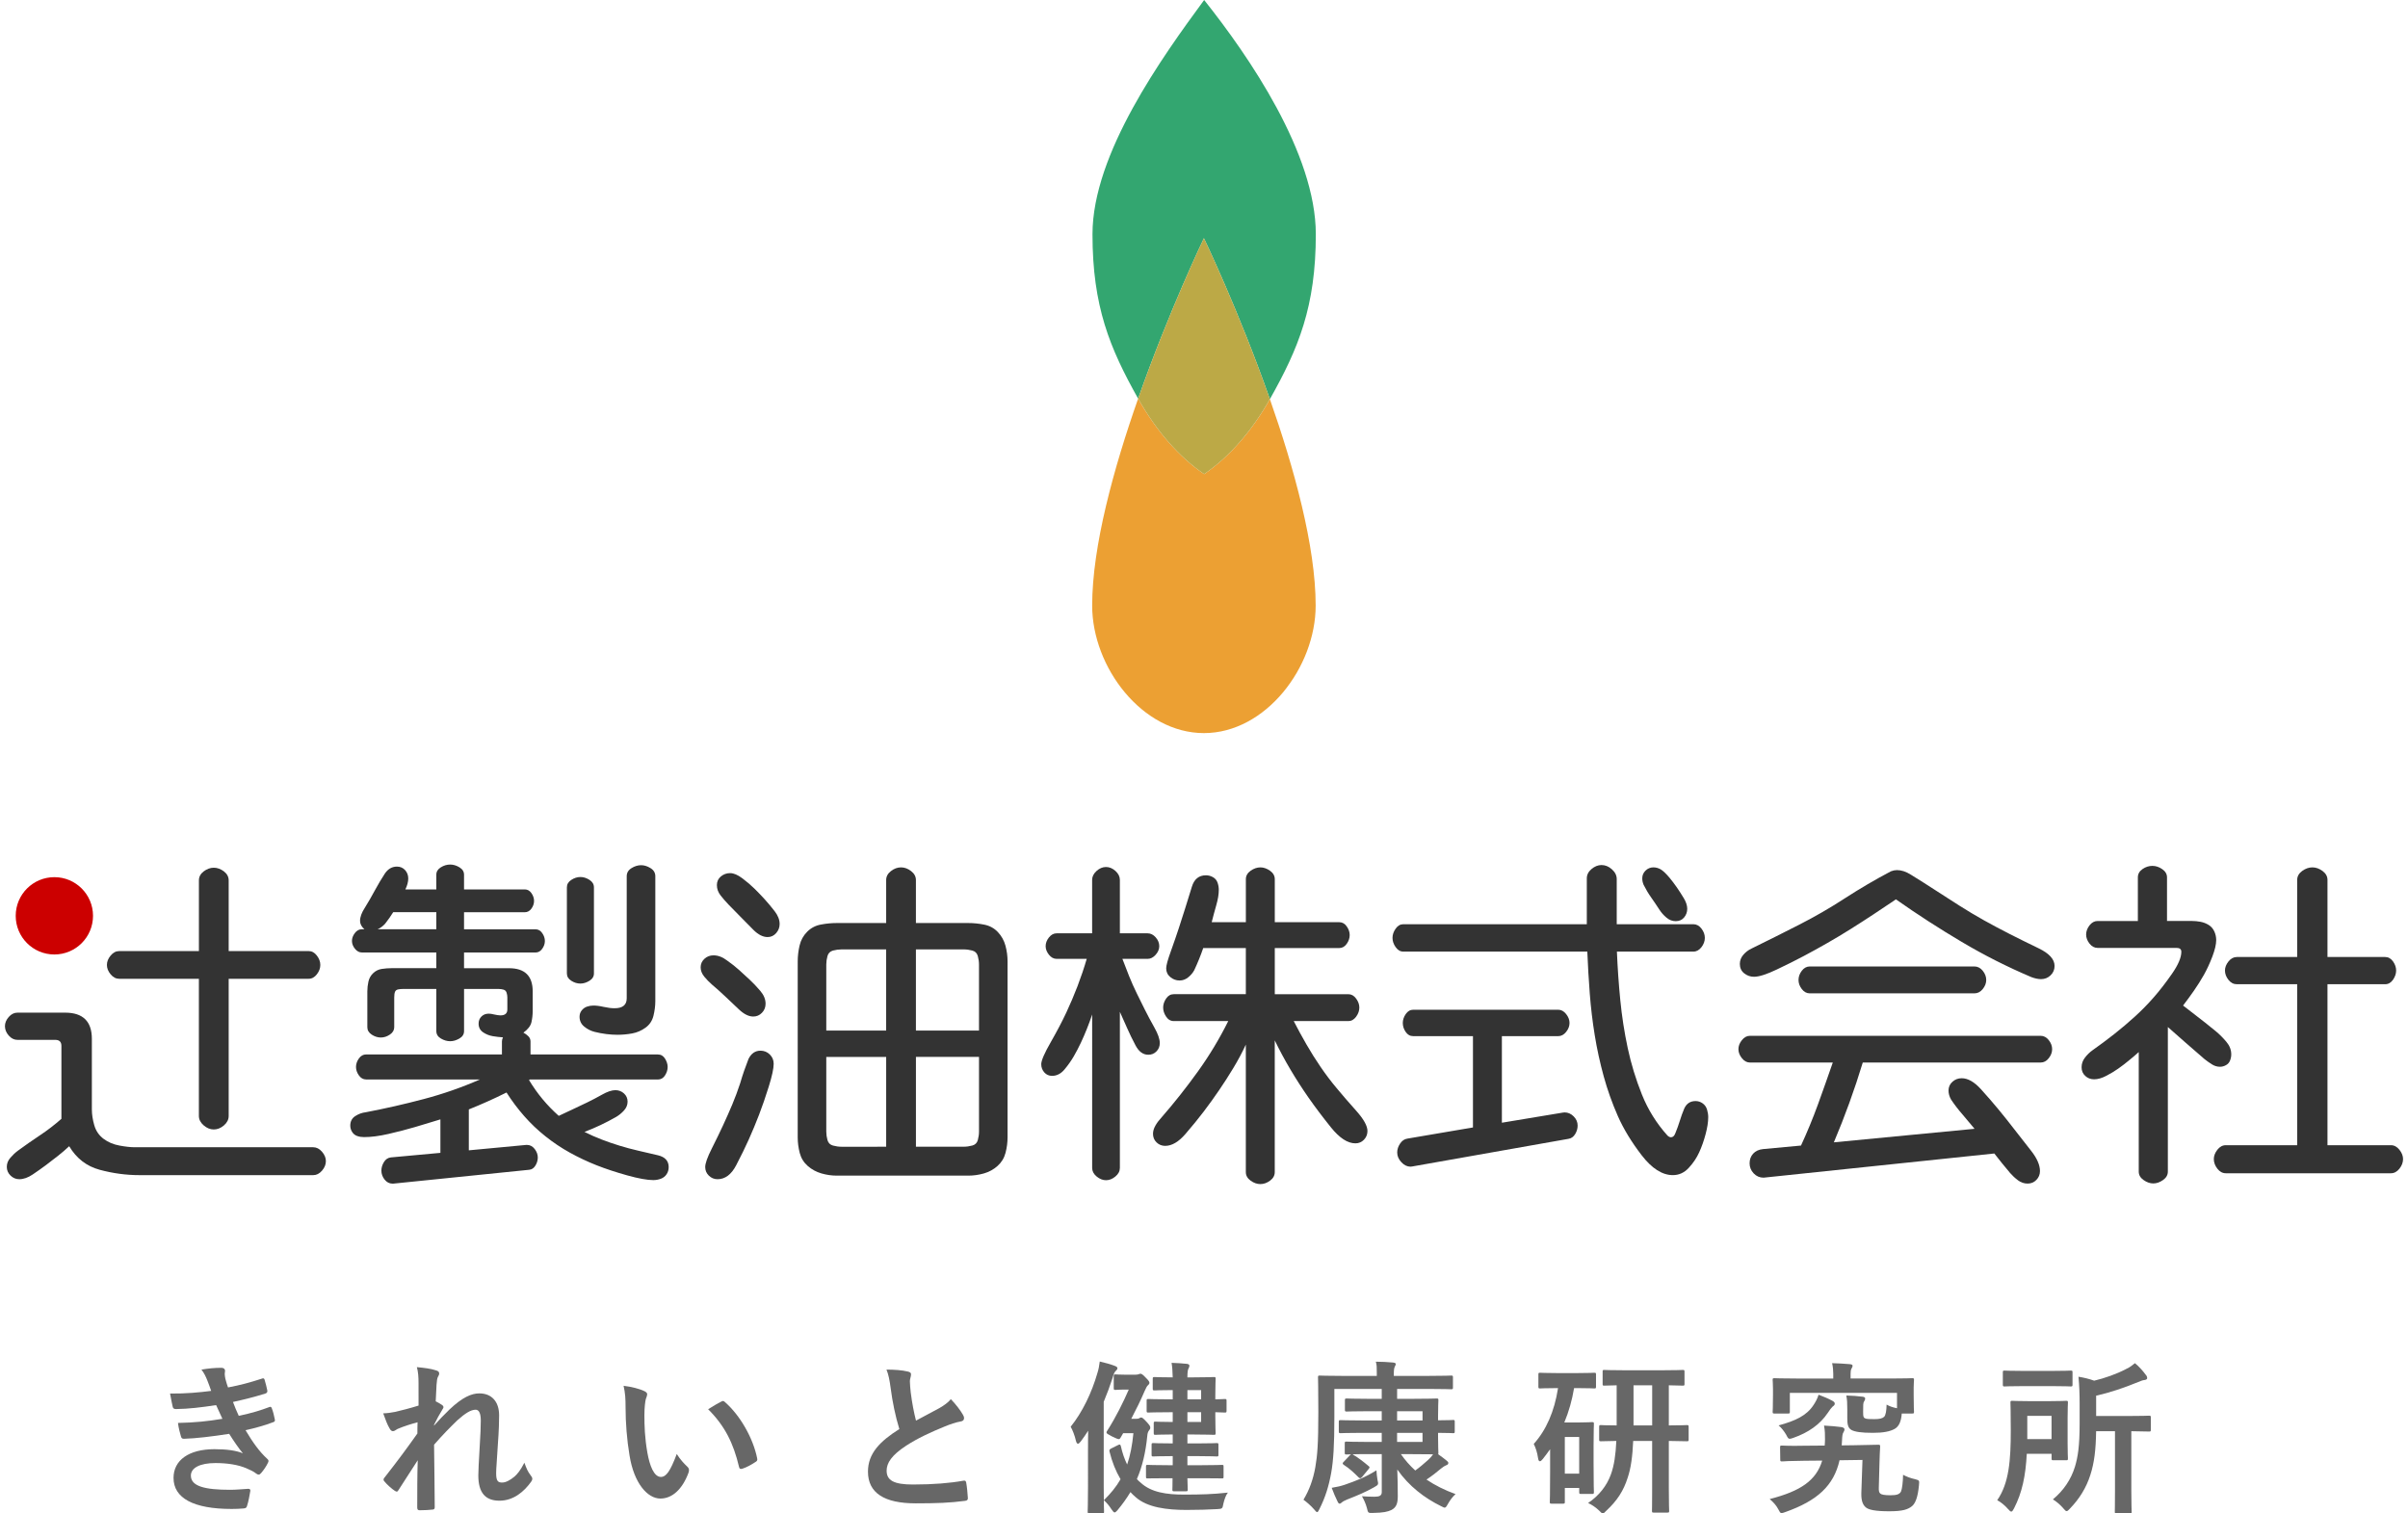
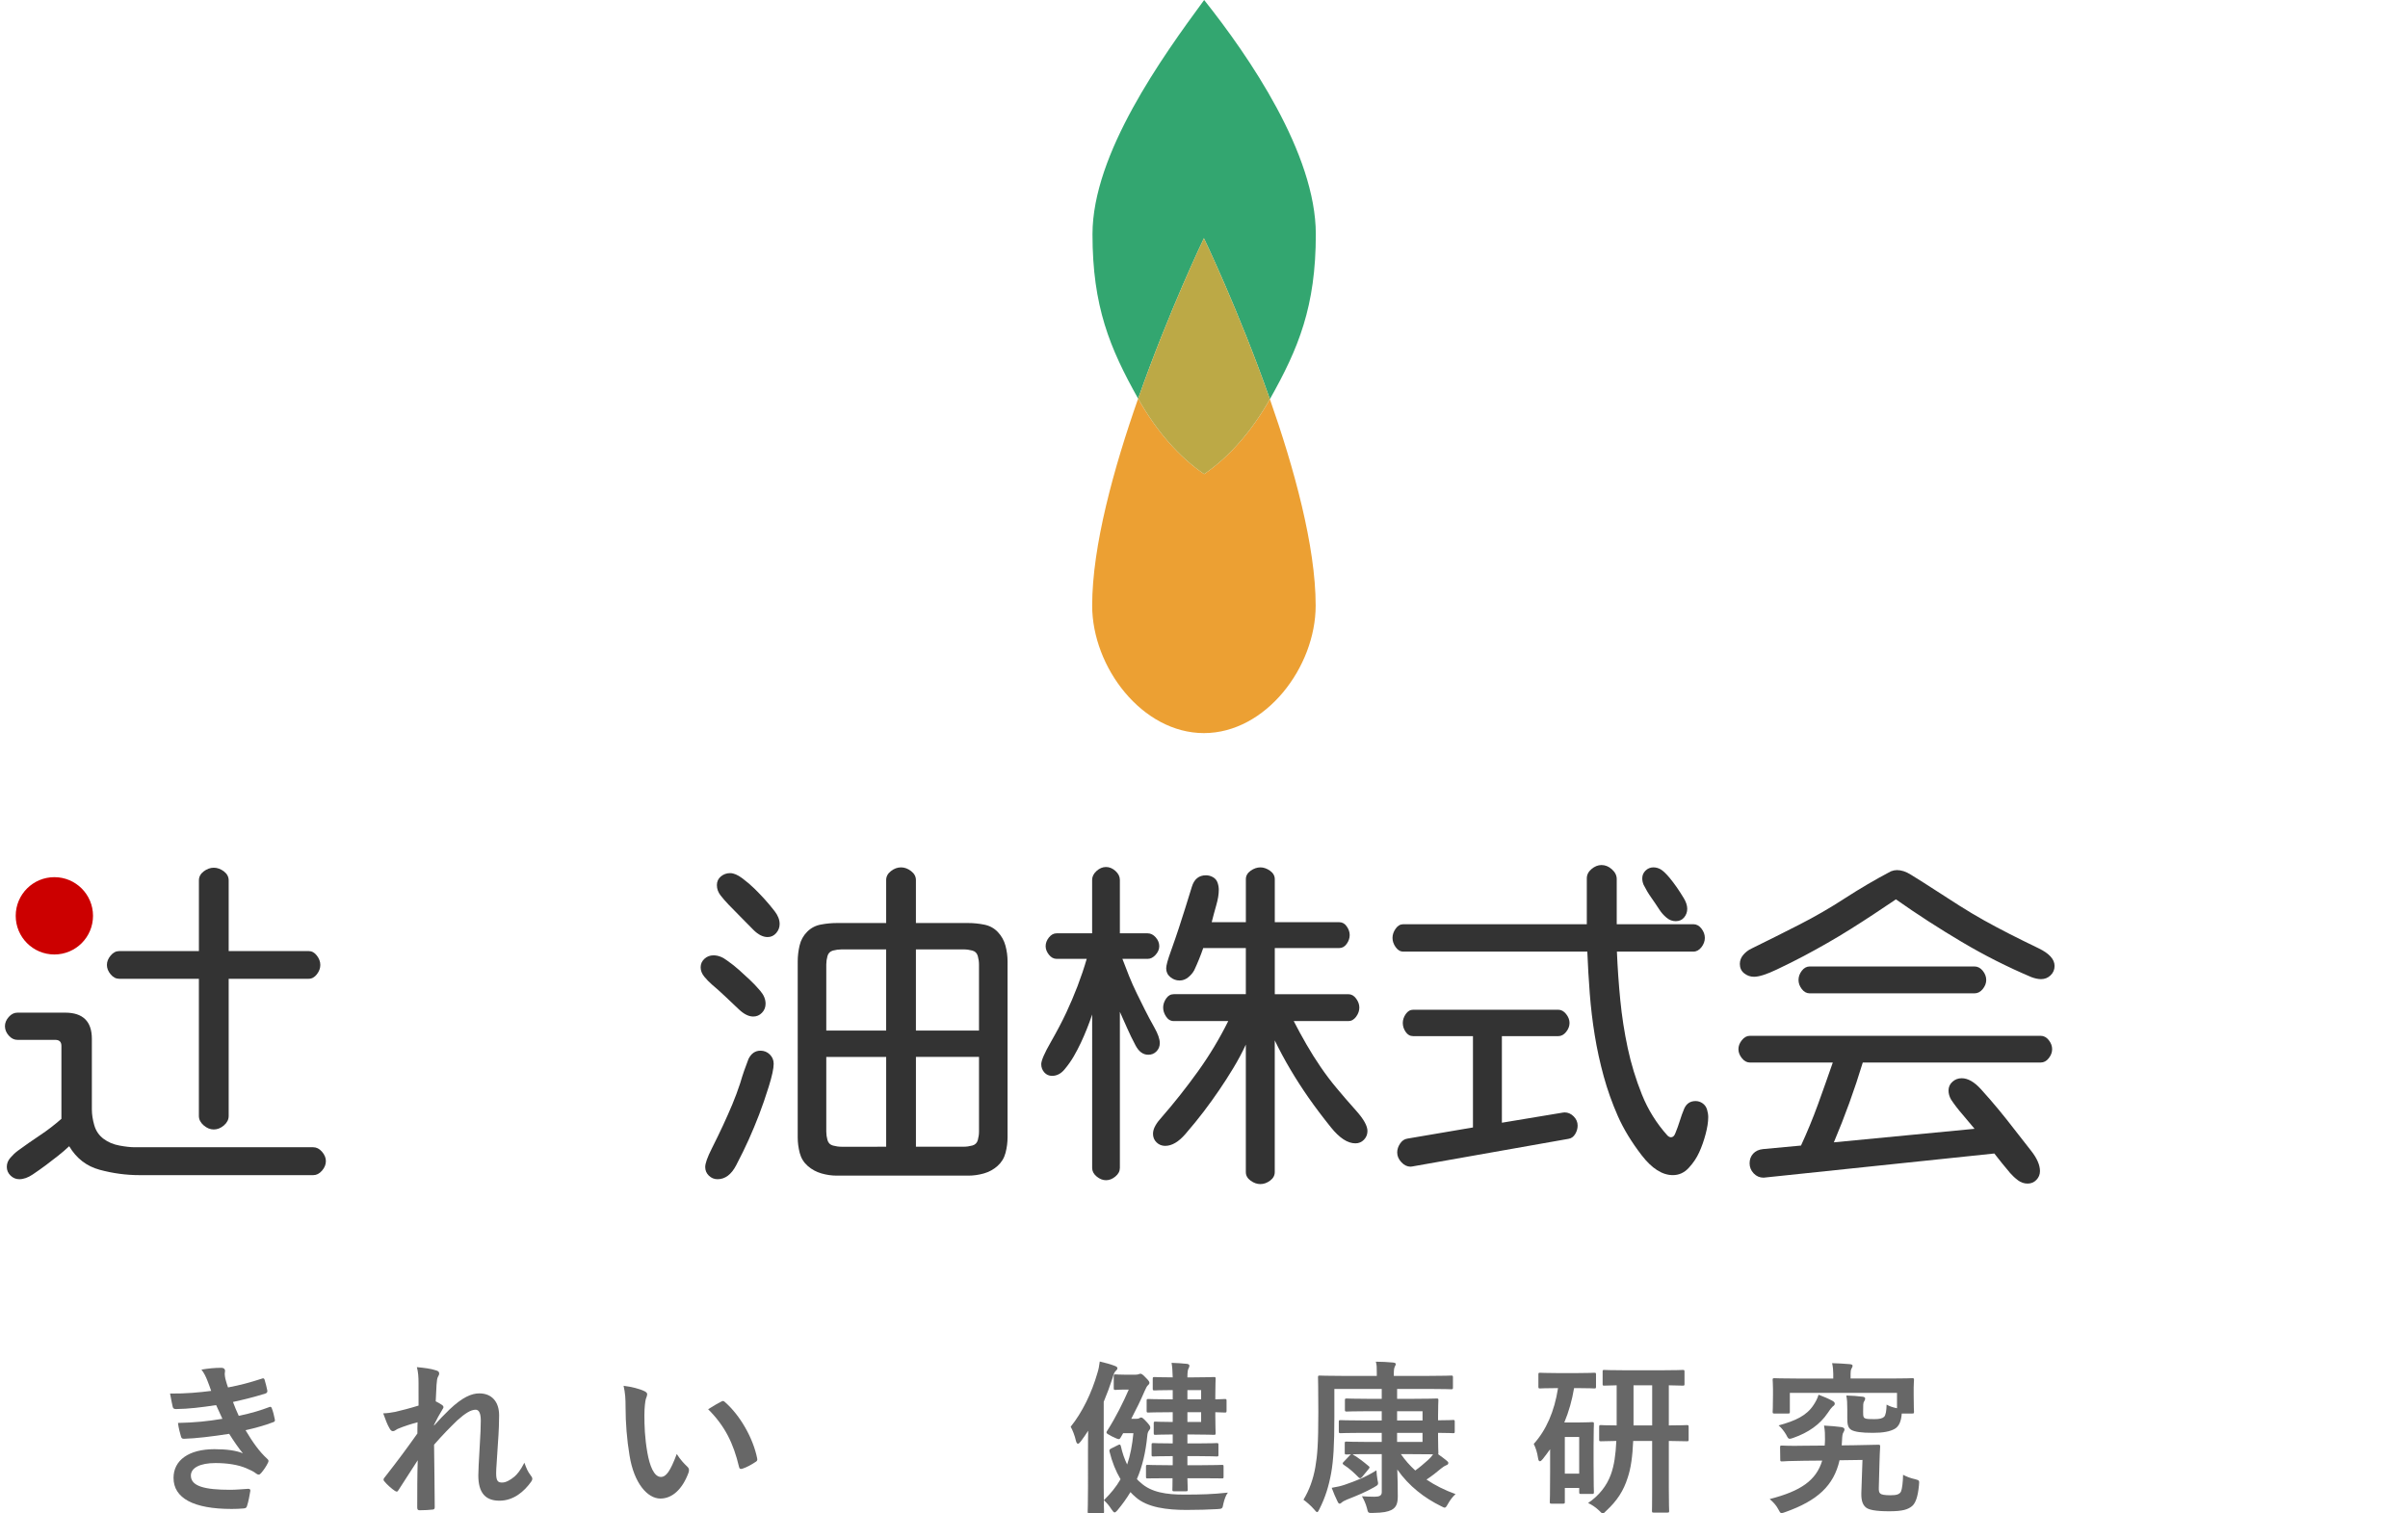
<svg xmlns="http://www.w3.org/2000/svg" version="1.1" id="レイヤー_1" x="0px" y="0px" width="175px" height="110px" viewBox="0 0 175 110" style="enable-background:new 0 0 175 110;" xml:space="preserve">
  <style type="text/css">
	.st0{fill:#33A670;}
	.st1{fill:#ECA033;}
	.st2{fill:#BCA946;}
	.st3{fill:#CC0000;}
	.st4{fill:#333333;}
	.st5{fill:#676767;}
</style>
  <g>
    <g>
      <path class="st0" d="M92.288,29.011c2.079-3.684,3.338-6.731,3.338-11.987c0-5.863-4.861-12.933-8.115-17.024    c-3.016,4.107-8.115,11.16-8.115,17.024c0,5.239,1.251,8.27,3.317,11.949c2.24-6.374,4.781-11.66,4.781-11.66    S90.046,22.619,92.288,29.011z" />
      <path class="st1" d="M87.511,34.46c-1.854-1.271-3.49-3.157-4.798-5.488c-1.763,5.022-3.34,10.718-3.34,15.042    c0,4.486,3.636,9.27,8.121,9.27c4.485,0,8.121-4.784,8.121-9.27c0-4.313-1.569-9.992-3.327-15.003    C90.983,31.324,89.355,33.196,87.511,34.46z" />
      <path class="st2" d="M87.511,34.46c1.844-1.264,3.472-3.137,4.777-5.449c-2.243-6.392-4.794-11.699-4.794-11.699    s-2.541,5.286-4.781,11.66C84.022,31.303,85.657,33.19,87.511,34.46z" />
    </g>
    <g>
      <path class="st3" d="M3.951,69.375c1.552,0,2.809-1.258,2.809-2.811c0-1.551-1.257-2.809-2.809-2.809s-2.809,1.258-2.809,2.809    C1.142,68.116,2.399,69.375,3.951,69.375z" />
      <g>
-         <path class="st4" d="M27.998,67.126c0.213-0.27,0.406-0.546,0.578-0.825h3.134v1.24h-4.264     C27.658,67.445,27.842,67.306,27.998,67.126z M25.787,67.82c-0.14,0.184-0.209,0.374-0.209,0.571     c0,0.198,0.071,0.387,0.215,0.565c0.143,0.182,0.309,0.272,0.498,0.272h5.419v1.142h-3.244c-0.238,0-0.478,0.018-0.719,0.055     c-0.242,0.037-0.451,0.139-0.627,0.309c-0.176,0.166-0.291,0.37-0.344,0.608c-0.053,0.237-0.08,0.475-0.08,0.712v2.605     c0,0.221,0.106,0.403,0.319,0.542c0.213,0.139,0.434,0.209,0.663,0.209c0.23,0,0.449-0.072,0.659-0.215     c0.209-0.143,0.313-0.321,0.313-0.536v-2.163c0-0.186,0.02-0.327,0.061-0.417c0.041-0.09,0.117-0.145,0.227-0.166     c0.11-0.02,0.215-0.031,0.313-0.031h0.025h2.434v3.059c0,0.231,0.11,0.411,0.332,0.542c0.221,0.131,0.446,0.196,0.675,0.196     c0.221,0,0.444-0.065,0.669-0.196c0.226-0.131,0.339-0.311,0.339-0.542v-3.059h2.532c0.115,0,0.227,0.016,0.338,0.049     c0.111,0.033,0.184,0.106,0.221,0.221c0.037,0.115,0.055,0.231,0.055,0.344v0.874c0,0.286-0.168,0.432-0.503,0.432     c-0.115,0-0.283-0.027-0.504-0.076c-0.115-0.033-0.233-0.049-0.356-0.049c-0.206,0-0.378,0.068-0.516,0.203     c-0.14,0.135-0.21,0.309-0.21,0.522c0,0.27,0.108,0.479,0.325,0.628c0.218,0.147,0.451,0.239,0.702,0.282     c0.249,0.041,0.497,0.07,0.743,0.086c-0.049,0.106-0.074,0.205-0.074,0.295v0.947H26.61c-0.213,0-0.39,0.098-0.529,0.295     c-0.139,0.194-0.209,0.401-0.209,0.614c0,0.213,0.07,0.417,0.209,0.614c0.139,0.196,0.316,0.297,0.529,0.297h8.271     c-1.327,0.581-2.69,1.056-4.086,1.424c-1.397,0.37-2.804,0.69-4.221,0.96c-0.271,0.033-0.525,0.125-0.762,0.282     c-0.237,0.156-0.356,0.385-0.356,0.688c0,0.164,0.044,0.317,0.135,0.46c0.089,0.143,0.213,0.241,0.368,0.295     c0.156,0.055,0.32,0.08,0.492,0.08c0.516,0,1.114-0.076,1.794-0.233c0.679-0.156,1.324-0.323,1.935-0.503     c0.611-0.18,1.219-0.364,1.826-0.552v2.433l-3.601,0.331c-0.214,0.025-0.382,0.137-0.504,0.34     c-0.123,0.201-0.184,0.407-0.184,0.62c0,0.235,0.078,0.454,0.233,0.651c0.156,0.196,0.348,0.295,0.578,0.295h0.049l9.881-1.007     c0.188-0.016,0.34-0.119,0.454-0.307c0.116-0.19,0.172-0.385,0.172-0.591c0-0.213-0.076-0.417-0.227-0.614     c-0.151-0.196-0.338-0.295-0.559-0.295h-0.049l-4.178,0.393v-2.973c0.925-0.37,1.838-0.78,2.74-1.23     c0.385,0.608,0.813,1.177,1.285,1.715c0.471,0.536,0.986,1.027,1.549,1.473c0.561,0.448,1.152,0.843,1.775,1.187     c0.623,0.344,1.266,0.649,1.93,0.911c0.663,0.262,1.407,0.507,2.23,0.737c0.824,0.229,1.457,0.344,1.899,0.344     c0.188,0,0.371-0.033,0.547-0.098c0.176-0.065,0.315-0.174,0.417-0.325c0.102-0.151,0.153-0.325,0.153-0.522     c0-0.45-0.262-0.739-0.786-0.861c-0.525-0.123-1.009-0.235-1.451-0.338c-0.442-0.102-0.884-0.221-1.327-0.356     s-0.877-0.284-1.302-0.448c-0.427-0.164-0.845-0.35-1.254-0.555c0.795-0.301,1.557-0.663,2.287-1.08     c0.212-0.123,0.407-0.28,0.584-0.475c0.175-0.192,0.263-0.405,0.263-0.645c0-0.237-0.088-0.436-0.263-0.597     c-0.177-0.158-0.385-0.237-0.622-0.237c-0.262,0-0.586,0.108-0.971,0.325c-0.385,0.217-0.747,0.407-1.087,0.571     c-0.341,0.164-0.682,0.327-1.026,0.487c-0.346,0.16-0.69,0.321-1.033,0.485c-0.852-0.755-1.572-1.623-2.163-2.605l0.061-0.037     h9.304c0.221,0,0.395-0.102,0.522-0.301c0.127-0.203,0.19-0.405,0.19-0.61c0-0.196-0.063-0.397-0.19-0.604     c-0.127-0.205-0.301-0.305-0.522-0.305h-9.255v-0.947c0-0.147-0.053-0.274-0.16-0.381c-0.106-0.106-0.225-0.192-0.356-0.258     c0.327-0.237,0.522-0.491,0.583-0.757c0.061-0.266,0.092-0.546,0.092-0.841v-1.402c0-1.123-0.573-1.684-1.721-1.684h-3.269     v-1.142h5.198c0.196,0,0.358-0.09,0.486-0.272c0.127-0.178,0.191-0.366,0.191-0.565c0-0.196-0.064-0.387-0.191-0.571     c-0.128-0.184-0.29-0.278-0.486-0.278h-5.198v-1.24h4.413c0.196,0,0.358-0.088,0.485-0.264c0.127-0.176,0.19-0.362,0.19-0.559     c0-0.198-0.063-0.385-0.19-0.567c-0.127-0.18-0.288-0.27-0.485-0.27h-4.413v-1.068c0-0.223-0.11-0.401-0.331-0.536     c-0.221-0.135-0.447-0.203-0.676-0.203c-0.237,0-0.466,0.068-0.682,0.203c-0.217,0.135-0.325,0.313-0.325,0.536v1.068h-2.249     c0.138-0.286,0.209-0.552,0.209-0.798c0-0.237-0.079-0.44-0.233-0.61c-0.157-0.168-0.353-0.25-0.59-0.25     c-0.353,0-0.643,0.166-0.873,0.501c-0.262,0.403-0.508,0.816-0.738,1.242c-0.229,0.428-0.471,0.845-0.724,1.254     c-0.229,0.352-0.345,0.669-0.345,0.945c0,0.223,0.107,0.428,0.32,0.614h-0.196C26.094,67.541,25.925,67.635,25.787,67.82z      M41.518,71.286c0.213,0.135,0.433,0.203,0.663,0.203c0.221,0,0.44-0.068,0.657-0.203c0.218-0.135,0.326-0.313,0.326-0.534     v-6.257c0-0.221-0.106-0.401-0.32-0.54c-0.213-0.139-0.434-0.211-0.663-0.211c-0.23,0-0.45,0.072-0.663,0.211     c-0.214,0.139-0.32,0.319-0.32,0.54v3.122v3.135C41.198,70.973,41.305,71.151,41.518,71.286z M44.663,73.283     c-0.229,0-0.491-0.033-0.787-0.098c-0.295-0.068-0.544-0.098-0.749-0.098c-0.164,0-0.322,0.027-0.474,0.08     c-0.151,0.053-0.278,0.145-0.381,0.276c-0.102,0.131-0.153,0.282-0.153,0.454c0,0.295,0.113,0.534,0.338,0.718     c0.225,0.186,0.475,0.313,0.75,0.383c0.274,0.07,0.557,0.121,0.848,0.16c0.291,0.037,0.563,0.053,0.816,0.053     c0.353,0,0.707-0.031,1.064-0.096c0.356-0.065,0.681-0.205,0.976-0.419c0.296-0.213,0.488-0.501,0.579-0.866     c0.089-0.364,0.135-0.718,0.135-1.064v-9.081c0-0.246-0.115-0.442-0.345-0.585c-0.23-0.143-0.458-0.215-0.688-0.215     c-0.237,0-0.471,0.072-0.7,0.215c-0.23,0.143-0.345,0.34-0.345,0.585v4.436v4.436C45.548,73.041,45.254,73.283,44.663,73.283z" />
        <path class="st4" d="M88.06,67.028h2.482v-3.122c0-0.248,0.115-0.45,0.344-0.616c0.229-0.162,0.468-0.246,0.713-0.246     c0.237,0,0.472,0.084,0.701,0.246c0.229,0.166,0.344,0.368,0.344,0.616v3.122h4.683c0.222,0,0.403,0.1,0.547,0.307     c0.143,0.205,0.215,0.413,0.215,0.626c0,0.221-0.072,0.436-0.215,0.638c-0.144,0.205-0.325,0.309-0.547,0.309h-4.683v3.354h5.347     c0.221,0,0.409,0.106,0.565,0.319c0.157,0.215,0.233,0.43,0.233,0.653c0,0.229-0.077,0.45-0.233,0.663     c-0.156,0.213-0.344,0.319-0.565,0.319h-3.97c0.295,0.573,0.604,1.142,0.928,1.702c0.323,0.563,0.668,1.109,1.032,1.641     c0.364,0.532,0.753,1.048,1.167,1.541c0.413,0.497,0.889,1.048,1.425,1.647c0.536,0.604,0.806,1.089,0.806,1.457     c0,0.248-0.085,0.458-0.253,0.634c-0.169,0.174-0.375,0.264-0.621,0.264c-0.565,0-1.157-0.385-1.776-1.156     c-0.618-0.769-1.159-1.488-1.622-2.15c-0.463-0.663-0.901-1.342-1.315-2.04c-0.414-0.696-0.798-1.41-1.15-2.138v9.574     c0,0.246-0.113,0.452-0.338,0.62s-0.461,0.252-0.707,0.252c-0.246,0-0.484-0.084-0.713-0.252     c-0.229-0.168-0.344-0.374-0.344-0.62v-9.265c-0.27,0.581-0.571,1.144-0.904,1.694c-0.33,0.55-0.677,1.089-1.037,1.616     c-0.361,0.528-0.735,1.05-1.124,1.561c-0.389,0.512-0.832,1.056-1.328,1.629c-0.495,0.573-0.985,0.859-1.468,0.859     c-0.246,0-0.454-0.084-0.627-0.252c-0.172-0.168-0.258-0.374-0.258-0.622c0-0.194,0.057-0.393,0.173-0.595     c0.114-0.201,0.249-0.383,0.404-0.548c0.943-1.08,1.833-2.204,2.673-3.372c0.84-1.166,1.58-2.394,2.219-3.681h-3.958     c-0.229,0-0.415-0.108-0.559-0.325c-0.144-0.217-0.215-0.436-0.215-0.657c0-0.223,0.071-0.438,0.215-0.653     c0.143-0.213,0.329-0.319,0.559-0.319h5.236v-3.354h-3.097c-0.188,0.548-0.406,1.084-0.652,1.608     c-0.106,0.198-0.254,0.372-0.442,0.522c-0.189,0.153-0.398,0.229-0.627,0.229c-0.246,0-0.47-0.082-0.67-0.246     c-0.201-0.166-0.301-0.379-0.301-0.64c0-0.203,0.112-0.618,0.339-1.24c0.224-0.624,0.414-1.177,0.572-1.659     c0.153-0.483,0.31-0.966,0.466-1.451c0.157-0.485,0.318-1.005,0.486-1.567c0.168-0.561,0.51-0.843,1.026-0.843     c0.181,0,0.351,0.047,0.511,0.137c0.16,0.09,0.27,0.221,0.331,0.393c0.061,0.172,0.092,0.348,0.092,0.528     c0,0.321-0.061,0.694-0.184,1.119C88.269,66.224,88.158,66.633,88.06,67.028z M83.402,69.694H81.57     c0.157,0.417,0.318,0.835,0.487,1.254c0.168,0.417,0.35,0.827,0.546,1.228c0.196,0.403,0.395,0.804,0.596,1.205     c0.199,0.401,0.432,0.835,0.694,1.301c0.263,0.469,0.394,0.845,0.394,1.132c0,0.237-0.081,0.44-0.24,0.602     c-0.16,0.166-0.358,0.246-0.595,0.246c-0.378,0-0.684-0.223-0.922-0.669c-0.237-0.446-0.442-0.868-0.615-1.264     c-0.173-0.399-0.349-0.792-0.529-1.187v11.344c0,0.237-0.108,0.446-0.325,0.626c-0.217,0.18-0.444,0.27-0.682,0.27     c-0.237,0-0.464-0.09-0.681-0.27c-0.218-0.18-0.326-0.389-0.326-0.626V73.737c-0.115,0.344-0.241,0.69-0.381,1.037     c-0.139,0.35-0.286,0.69-0.442,1.021c-0.157,0.332-0.326,0.657-0.511,0.978c-0.184,0.317-0.408,0.636-0.67,0.951     c-0.262,0.315-0.565,0.473-0.91,0.473c-0.228,0-0.417-0.084-0.565-0.252c-0.147-0.168-0.222-0.366-0.222-0.595     c0-0.262,0.229-0.796,0.69-1.598c0.458-0.802,0.835-1.52,1.13-2.151c0.295-0.632,0.567-1.273,0.817-1.923     c0.249-0.653,0.473-1.314,0.669-1.985H76.79c-0.214,0-0.399-0.1-0.56-0.301c-0.16-0.203-0.239-0.407-0.239-0.622     c0-0.221,0.08-0.432,0.239-0.632c0.161-0.201,0.346-0.301,0.56-0.301h2.58v-3.884c0-0.237,0.106-0.452,0.32-0.647     c0.213-0.192,0.442-0.289,0.688-0.289c0.247,0,0.476,0.096,0.69,0.289c0.212,0.194,0.318,0.409,0.318,0.647v3.884h2.016     c0.221,0,0.417,0.098,0.59,0.295c0.171,0.196,0.257,0.409,0.257,0.638c0,0.221-0.087,0.432-0.264,0.628     C83.809,69.594,83.615,69.694,83.402,69.694z" />
        <path class="st4" d="M123.062,69.166h-5.554c0.048,1.17,0.13,2.343,0.245,3.519c0.115,1.177,0.295,2.341,0.541,3.493     c0.246,1.15,0.59,2.275,1.032,3.378c0.443,1.103,1.061,2.095,1.856,2.979c0.089,0.084,0.176,0.125,0.258,0.125     c0.139,0,0.246-0.102,0.32-0.307c0.122-0.297,0.228-0.591,0.319-0.886c0.089-0.295,0.196-0.589,0.319-0.886     c0.164-0.368,0.439-0.552,0.824-0.552c0.188,0,0.36,0.055,0.516,0.166c0.157,0.11,0.262,0.262,0.319,0.45     c0.057,0.186,0.087,0.372,0.087,0.552c0,0.352-0.064,0.767-0.191,1.24c-0.126,0.477-0.282,0.917-0.467,1.322     c-0.184,0.405-0.438,0.784-0.762,1.131c-0.323,0.348-0.706,0.522-1.149,0.522c-0.769,0-1.526-0.481-2.268-1.445     c-0.741-0.962-1.319-1.913-1.732-2.85c-0.413-0.939-0.756-1.899-1.026-2.883c-0.27-0.982-0.488-1.977-0.652-2.987     c-0.164-1.005-0.284-2.018-0.362-3.034c-0.078-1.015-0.137-2.032-0.178-3.047h-13.372c-0.221,0-0.407-0.11-0.559-0.327     c-0.152-0.215-0.227-0.44-0.227-0.669c0-0.229,0.075-0.452,0.227-0.669c0.151-0.217,0.338-0.325,0.559-0.325h13.335v-3.331     c0-0.262,0.115-0.489,0.344-0.681c0.229-0.192,0.471-0.289,0.725-0.289c0.27,0,0.523,0.102,0.756,0.311     c0.233,0.211,0.35,0.446,0.35,0.708v3.282h5.568c0.229,0,0.426,0.106,0.589,0.319c0.164,0.213,0.246,0.438,0.246,0.675     c0,0.237-0.082,0.462-0.246,0.675C123.487,69.058,123.291,69.166,123.062,69.166z M121.341,63.807     c0.188,0.229,0.364,0.464,0.528,0.7c0.164,0.237,0.33,0.497,0.498,0.773c0.168,0.28,0.252,0.536,0.252,0.776     c0,0.237-0.077,0.446-0.227,0.628c-0.151,0.18-0.354,0.27-0.609,0.27c-0.246,0-0.469-0.084-0.669-0.254     c-0.202-0.168-0.371-0.358-0.51-0.571c-0.196-0.303-0.398-0.6-0.602-0.892c-0.206-0.289-0.39-0.6-0.554-0.927     c-0.065-0.156-0.098-0.313-0.098-0.467c0-0.223,0.08-0.409,0.239-0.565c0.16-0.156,0.35-0.235,0.572-0.235     c0.179,0,0.354,0.047,0.523,0.141C120.851,63.281,121.071,63.486,121.341,63.807z M113.242,75.311h-4.093v6.292l4.449-0.739     c0.041-0.008,0.077-0.01,0.11-0.01c0.246,0,0.464,0.096,0.658,0.289c0.192,0.192,0.288,0.415,0.288,0.669     c0,0.215-0.059,0.417-0.178,0.616c-0.12,0.196-0.276,0.311-0.474,0.344l-11.381,2.013l-0.109,0.012     c-0.247,0-0.47-0.108-0.67-0.325c-0.201-0.215-0.301-0.452-0.301-0.706c0-0.221,0.07-0.436,0.209-0.645     c0.138-0.209,0.315-0.329,0.528-0.362l4.769-0.812v-6.636h-4.338c-0.23,0-0.414-0.102-0.553-0.309     c-0.139-0.203-0.209-0.419-0.209-0.651c0-0.221,0.072-0.436,0.215-0.645c0.143-0.209,0.325-0.315,0.547-0.315h10.533     c0.221,0,0.413,0.106,0.577,0.315c0.164,0.209,0.246,0.424,0.246,0.645c0,0.231-0.082,0.448-0.246,0.651     C113.655,75.208,113.463,75.311,113.242,75.311z" />
        <path class="st4" d="M137.785,65.368c-0.54,0.368-1.086,0.732-1.635,1.093c-0.549,0.362-1.099,0.716-1.653,1.064     c-0.552,0.348-1.116,0.685-1.689,1.013c-0.573,0.329-1.15,0.647-1.727,0.953c-0.578,0.307-1.233,0.634-1.966,0.982     c-0.734,0.35-1.281,0.522-1.641,0.522c-0.27,0-0.509-0.084-0.718-0.252c-0.209-0.166-0.314-0.395-0.314-0.681     c0-0.246,0.085-0.469,0.253-0.663c0.168-0.196,0.366-0.348,0.595-0.454c1.156-0.567,2.306-1.142,3.454-1.729     c1.147-0.583,2.263-1.23,3.349-1.936c1.086-0.702,2.197-1.355,3.337-1.954c0.147-0.055,0.291-0.084,0.431-0.084     c0.319,0,0.654,0.108,1.007,0.331c0.598,0.368,1.19,0.743,1.776,1.125c0.585,0.381,1.172,0.757,1.758,1.13     c0.586,0.372,1.183,0.728,1.794,1.07c0.61,0.34,1.228,0.669,1.856,0.988c0.626,0.319,1.327,0.665,2.101,1.039     c0.774,0.372,1.161,0.8,1.161,1.283c0,0.27-0.096,0.497-0.289,0.681c-0.192,0.186-0.425,0.278-0.695,0.278     c-0.206,0-0.438-0.049-0.701-0.147c-1.745-0.739-3.434-1.592-5.069-2.564C140.924,67.486,139.333,66.459,137.785,65.368z      M143.487,72.2h-5.985h-5.974c-0.229,0-0.424-0.104-0.583-0.313c-0.16-0.209-0.239-0.428-0.239-0.657     c0-0.239,0.08-0.462,0.239-0.671c0.16-0.209,0.354-0.313,0.583-0.313h11.959c0.238,0,0.441,0.104,0.609,0.313     c0.168,0.209,0.252,0.432,0.252,0.671c0,0.229-0.084,0.448-0.252,0.657S143.726,72.2,143.487,72.2z M148.305,77.228h-12.929     c-0.599,1.975-1.3,3.906-2.102,5.801l10.225-0.984c-0.285-0.35-0.579-0.7-0.878-1.046c-0.299-0.342-0.576-0.702-0.829-1.08     c-0.124-0.221-0.184-0.438-0.184-0.651c0-0.254,0.092-0.469,0.282-0.638c0.187-0.172,0.413-0.26,0.675-0.26     c0.451,0,0.915,0.266,1.394,0.792c0.48,0.53,0.912,1.027,1.297,1.496c0.385,0.467,0.762,0.939,1.13,1.42     c0.368,0.477,0.772,0.992,1.21,1.547c0.439,0.552,0.658,1.052,0.658,1.494c0,0.246-0.086,0.458-0.258,0.638     c-0.173,0.18-0.385,0.27-0.639,0.27c-0.255,0-0.488-0.08-0.701-0.239c-0.214-0.16-0.401-0.336-0.565-0.522     c-0.402-0.475-0.788-0.951-1.155-1.426l-16.654,1.745c-0.048,0.008-0.086,0.012-0.111,0.012c-0.286,0-0.528-0.104-0.725-0.313     c-0.196-0.209-0.295-0.452-0.295-0.73c0-0.28,0.086-0.512,0.258-0.702c0.172-0.188,0.41-0.299,0.713-0.331l2.765-0.258     c0.45-0.976,0.86-1.97,1.23-2.985c0.368-1.017,0.728-2.032,1.08-3.049h-6.022c-0.221,0-0.415-0.104-0.583-0.315     c-0.169-0.209-0.253-0.428-0.253-0.655c0-0.231,0.084-0.45,0.253-0.659c0.168-0.209,0.362-0.313,0.583-0.313h21.127     c0.229,0,0.426,0.104,0.59,0.313c0.164,0.209,0.246,0.428,0.246,0.659c0,0.227-0.082,0.446-0.246,0.655     C148.73,77.123,148.534,77.228,148.305,77.228z" />
-         <path class="st4" d="M157.486,63.77v3.169h1.806c0.206,0,0.416,0.02,0.633,0.061c0.217,0.041,0.415,0.121,0.596,0.233     c0.179,0.115,0.315,0.272,0.405,0.469c0.089,0.196,0.135,0.405,0.135,0.626c0,0.313-0.095,0.714-0.282,1.205     c-0.188,0.491-0.392,0.931-0.608,1.316c-0.218,0.385-0.455,0.763-0.714,1.136c-0.258,0.372-0.525,0.739-0.804,1.101     c0.279,0.213,0.549,0.422,0.81,0.626c0.263,0.205,0.531,0.415,0.805,0.626c0.274,0.213,0.541,0.43,0.799,0.645     c0.258,0.219,0.504,0.467,0.737,0.745c0.234,0.278,0.351,0.581,0.351,0.911c0,0.145-0.029,0.295-0.086,0.44     c-0.057,0.149-0.156,0.262-0.296,0.338c-0.139,0.08-0.285,0.119-0.442,0.119c-0.205,0-0.404-0.061-0.595-0.184     c-0.193-0.123-0.371-0.25-0.534-0.381c-0.894-0.771-1.779-1.545-2.655-2.322v10.507c0,0.246-0.117,0.45-0.352,0.614     c-0.232,0.164-0.469,0.246-0.706,0.246c-0.237,0-0.473-0.082-0.706-0.246c-0.233-0.164-0.351-0.368-0.351-0.614v-8.688     c-0.237,0.213-0.481,0.422-0.732,0.624c-0.25,0.207-0.505,0.401-0.767,0.585c-0.263,0.184-0.552,0.36-0.868,0.522     c-0.315,0.164-0.608,0.248-0.878,0.248c-0.255,0-0.47-0.084-0.645-0.248c-0.177-0.162-0.264-0.372-0.264-0.626     c0-0.254,0.079-0.485,0.239-0.694c0.16-0.211,0.341-0.389,0.546-0.536c0.532-0.376,1.057-0.767,1.573-1.172     c0.516-0.407,1.017-0.831,1.505-1.273c0.487-0.442,0.946-0.91,1.376-1.402c0.431-0.491,0.874-1.062,1.328-1.715     c0.454-0.651,0.682-1.187,0.682-1.602c0-0.188-0.116-0.282-0.345-0.282h-5.739c-0.229,0-0.426-0.106-0.59-0.315     c-0.164-0.209-0.245-0.428-0.245-0.657s0.081-0.45,0.245-0.665c0.165-0.211,0.361-0.319,0.59-0.319h2.925V63.77     c0-0.246,0.113-0.446,0.339-0.604c0.225-0.156,0.464-0.231,0.718-0.231c0.246,0,0.483,0.078,0.713,0.237     C157.37,63.332,157.486,63.531,157.486,63.77z M173.339,71.537h-4.191v11.7h4.608c0.238,0,0.445,0.11,0.621,0.331     c0.176,0.221,0.264,0.448,0.264,0.675c0,0.246-0.088,0.481-0.264,0.702c-0.176,0.221-0.383,0.331-0.621,0.331h-11.995     c-0.237,0-0.443-0.11-0.615-0.331c-0.172-0.221-0.258-0.456-0.258-0.702c0-0.227,0.086-0.454,0.258-0.675     c0.172-0.221,0.378-0.331,0.615-0.331h5.186v-11.7h-4.387c-0.238,0-0.441-0.106-0.609-0.319c-0.168-0.213-0.253-0.44-0.253-0.677     c0-0.227,0.087-0.45,0.259-0.663c0.173-0.213,0.373-0.319,0.603-0.319h4.387v-5.604c0-0.254,0.119-0.469,0.357-0.647     c0.237-0.174,0.487-0.264,0.749-0.264c0.255,0,0.5,0.09,0.739,0.264c0.237,0.178,0.356,0.393,0.356,0.647v5.604h4.191     c0.229,0,0.419,0.106,0.572,0.319c0.15,0.213,0.227,0.436,0.227,0.663c0,0.229-0.077,0.452-0.227,0.671     C173.759,71.429,173.569,71.537,173.339,71.537z" />
        <g>
          <path class="st4" d="M16.619,63.991v5.136h5.812c0.23,0,0.429,0.108,0.596,0.327c0.168,0.217,0.252,0.444,0.252,0.681      c0,0.237-0.084,0.467-0.252,0.681c-0.168,0.217-0.366,0.325-0.596,0.325h-5.812v9.969c0,0.262-0.116,0.491-0.345,0.688      c-0.229,0.196-0.476,0.295-0.738,0.295c-0.262,0-0.507-0.1-0.737-0.301c-0.23-0.201-0.345-0.428-0.345-0.681v-9.969H8.667      c-0.237,0-0.447-0.108-0.627-0.325c-0.18-0.215-0.27-0.444-0.27-0.681c0-0.237,0.09-0.465,0.27-0.681      c0.18-0.219,0.39-0.327,0.627-0.327h5.789v-5.136c0-0.264,0.118-0.481,0.35-0.659c0.234-0.174,0.478-0.264,0.732-0.264      c0.255,0,0.497,0.09,0.732,0.264C16.501,63.51,16.619,63.727,16.619,63.991z M5.029,83.311      c-0.263,0.246-0.539,0.483-0.831,0.712c-0.291,0.229-0.581,0.452-0.872,0.671c-0.292,0.217-0.607,0.44-0.947,0.669      c-0.34,0.229-0.665,0.346-0.976,0.346c-0.246,0-0.459-0.09-0.639-0.266c-0.181-0.176-0.27-0.387-0.27-0.632      c0-0.237,0.084-0.456,0.252-0.651c0.168-0.198,0.35-0.37,0.547-0.518c0.524-0.385,1.06-0.759,1.61-1.125      c0.548-0.364,1.068-0.763,1.56-1.197v-5.297c0-0.295-0.148-0.442-0.443-0.442H1.269c-0.238,0-0.449-0.104-0.633-0.313      c-0.184-0.209-0.277-0.438-0.277-0.683c0-0.237,0.093-0.46,0.277-0.669c0.184-0.209,0.395-0.313,0.633-0.313h3.466      c1.293,0,1.941,0.636,1.941,1.905v5.126c0,0.366,0.06,0.755,0.178,1.16c0.119,0.407,0.342,0.732,0.67,0.978      c0.327,0.246,0.712,0.409,1.156,0.491c0.442,0.082,0.814,0.123,1.118,0.123h12.965c0.237,0,0.45,0.108,0.638,0.325      c0.188,0.217,0.282,0.446,0.282,0.681c0,0.248-0.094,0.479-0.282,0.696c-0.188,0.217-0.401,0.325-0.638,0.325H10.142      c-0.968,0-1.931-0.129-2.888-0.387C6.294,84.768,5.553,84.195,5.029,83.311z" />
        </g>
        <g>
          <path class="st4" d="M53.814,66.633c0.291,0.305,0.609,0.626,0.953,0.966c0.345,0.34,0.684,0.51,1.02,0.51      c0.246,0,0.452-0.096,0.621-0.289c0.168-0.192,0.252-0.413,0.252-0.657c0-0.311-0.122-0.624-0.363-0.935      c-0.241-0.311-0.481-0.597-0.718-0.859c-0.238-0.264-0.486-0.52-0.744-0.776c-0.258-0.254-0.553-0.505-0.885-0.755      c-0.332-0.25-0.628-0.376-0.89-0.376c-0.256,0-0.478,0.082-0.67,0.241c-0.193,0.16-0.29,0.37-0.29,0.632      c0,0.27,0.09,0.52,0.27,0.749c0.181,0.231,0.369,0.448,0.566,0.653C53.23,66.031,53.523,66.33,53.814,66.633z" />
          <path class="st4" d="M52.689,72.409c0.311,0.295,0.65,0.616,1.014,0.96c0.364,0.344,0.711,0.516,1.038,0.516      c0.246,0,0.456-0.088,0.632-0.27c0.177-0.18,0.265-0.401,0.265-0.663c0-0.321-0.127-0.63-0.382-0.929      c-0.254-0.299-0.512-0.571-0.773-0.816c-0.263-0.248-0.527-0.487-0.793-0.726c-0.266-0.237-0.547-0.458-0.842-0.663      c-0.328-0.254-0.66-0.381-0.995-0.381c-0.254,0-0.474,0.082-0.658,0.252c-0.184,0.168-0.276,0.374-0.276,0.62      c0,0.237,0.088,0.462,0.264,0.677c0.176,0.213,0.358,0.401,0.547,0.565C52.058,71.828,52.377,72.114,52.689,72.409z" />
          <path class="st4" d="M53.218,80.277c-0.214,0.507-0.437,1.013-0.671,1.516c-0.233,0.503-0.507,1.07-0.823,1.696      c-0.316,0.626-0.473,1.072-0.473,1.334c0,0.246,0.088,0.454,0.264,0.626c0.176,0.172,0.387,0.26,0.632,0.26      c0.548,0,1-0.338,1.352-1.009c0.352-0.671,0.659-1.301,0.922-1.887c0.262-0.587,0.511-1.183,0.743-1.788      c0.234-0.608,0.47-1.291,0.707-2.052c0.237-0.763,0.356-1.312,0.356-1.649c0-0.27-0.094-0.497-0.282-0.681      c-0.188-0.184-0.413-0.276-0.676-0.276c-0.385,0-0.676,0.203-0.873,0.604c-0.229,0.581-0.43,1.166-0.602,1.758      C53.623,79.251,53.431,79.767,53.218,80.277z" />
          <path class="st4" d="M66.564,63.967v3.122h3.81c0.378,0,0.762,0.039,1.155,0.117c0.394,0.078,0.723,0.258,0.99,0.54      c0.266,0.282,0.45,0.612,0.552,0.988c0.102,0.379,0.153,0.759,0.153,1.144V82.66c0,0.377-0.049,0.753-0.147,1.13      c-0.098,0.379-0.292,0.694-0.577,0.951c-0.287,0.26-0.62,0.44-0.996,0.548c-0.377,0.106-0.753,0.16-1.13,0.16h-9.562      c-0.368,0-0.74-0.053-1.112-0.16c-0.372-0.108-0.705-0.286-0.995-0.54c-0.292-0.256-0.485-0.571-0.584-0.947      c-0.097-0.377-0.147-0.753-0.147-1.132V69.866c0-0.376,0.046-0.757,0.135-1.142c0.09-0.387,0.273-0.718,0.547-0.996      c0.275-0.278,0.609-0.456,1.002-0.528c0.393-0.074,0.778-0.111,1.155-0.111h3.589v-3.122c0-0.254,0.115-0.473,0.344-0.651      c0.23-0.182,0.476-0.272,0.738-0.272c0.254,0,0.497,0.09,0.732,0.272C66.448,63.494,66.564,63.713,66.564,63.967z       M71.149,82.255v-5.435h-4.584v6.527h3.477c0.206,0,0.412-0.029,0.622-0.086c0.209-0.057,0.342-0.192,0.399-0.399      C71.119,82.652,71.149,82.452,71.149,82.255z M64.402,83.348v-6.527H60.05v5.435c0,0.196,0.029,0.397,0.086,0.608      c0.058,0.207,0.191,0.342,0.4,0.399c0.209,0.057,0.415,0.086,0.621,0.086H64.402z M60.05,70.099v4.804h4.351v-5.897h-3.244      c-0.206,0-0.412,0.029-0.621,0.084c-0.209,0.057-0.342,0.192-0.4,0.401C60.079,69.7,60.05,69.903,60.05,70.099z M66.564,69.006      v5.897h4.584v-4.804c0-0.196-0.03-0.399-0.086-0.608c-0.057-0.209-0.19-0.344-0.399-0.401c-0.21-0.055-0.416-0.084-0.622-0.084      H66.564z" />
        </g>
      </g>
    </g>
    <g>
      <path class="st5" d="M15.06,100.316c-0.108-0.264-0.216-0.504-0.42-0.768c0.48-0.084,0.972-0.132,1.452-0.132    c0.168,0,0.264,0.096,0.264,0.216c0,0.072-0.024,0.156-0.024,0.228c0,0.108,0.024,0.228,0.048,0.36    c0.084,0.312,0.12,0.42,0.192,0.624c0.936-0.18,1.596-0.36,2.448-0.636c0.108-0.048,0.168-0.036,0.204,0.06    c0.072,0.228,0.156,0.564,0.204,0.804c0.024,0.12-0.06,0.192-0.144,0.216c-0.804,0.252-1.536,0.432-2.352,0.612    c0.108,0.3,0.264,0.672,0.42,1.008c0.972-0.204,1.608-0.408,2.184-0.624c0.12-0.06,0.18-0.036,0.216,0.072    c0.108,0.276,0.156,0.504,0.216,0.792c0.024,0.108,0.024,0.168-0.096,0.216c-0.6,0.228-1.356,0.444-2.028,0.588    c0.516,0.864,0.984,1.536,1.572,2.076c0.12,0.108,0.12,0.156,0.06,0.288c-0.132,0.276-0.3,0.516-0.492,0.744    c-0.072,0.084-0.12,0.12-0.192,0.12c-0.048,0-0.096-0.024-0.168-0.072c-0.192-0.156-0.432-0.264-0.708-0.384    c-0.612-0.264-1.404-0.384-2.256-0.384c-1.128,0-1.788,0.348-1.788,0.912c0,0.78,1.02,1.032,2.856,1.032    c0.444,0,0.888-0.048,1.32-0.072c0.12,0,0.156,0.06,0.144,0.156c-0.048,0.3-0.132,0.768-0.24,1.092    c-0.036,0.12-0.084,0.168-0.252,0.18c-0.276,0.024-0.564,0.036-0.864,0.036c-2.76,0-4.224-0.78-4.224-2.256    c0-1.284,1.104-2.088,2.976-2.088c0.876,0,1.584,0.096,2.064,0.3c-0.276-0.324-0.672-0.9-0.996-1.416    c-1.236,0.192-2.412,0.336-3.288,0.36c-0.132,0-0.18-0.048-0.216-0.168c-0.072-0.24-0.18-0.648-0.216-0.984    c1.2-0.024,2.16-0.12,3.228-0.3c-0.12-0.252-0.3-0.66-0.456-0.996c-1.104,0.168-1.992,0.276-2.916,0.288    c-0.144,0-0.216-0.048-0.24-0.168c-0.036-0.132-0.12-0.576-0.192-0.96c1.176,0.012,2.136-0.084,2.988-0.192    C15.252,100.82,15.18,100.616,15.06,100.316z" />
      <path class="st5" d="M30.417,100.532c0-0.444-0.024-0.804-0.12-1.164c0.504,0.048,1.008,0.108,1.368,0.228    c0.192,0.048,0.252,0.12,0.252,0.24c0,0.072-0.036,0.144-0.084,0.228c-0.06,0.108-0.084,0.252-0.108,0.588    c-0.024,0.396-0.036,0.648-0.06,1.2c0.168,0.084,0.336,0.18,0.456,0.264c0.072,0.048,0.108,0.108,0.108,0.168    c0,0.036-0.024,0.084-0.06,0.132c-0.228,0.372-0.432,0.744-0.624,1.14v0.06c0.384-0.432,0.648-0.708,1.116-1.164    c0.948-0.9,1.608-1.176,2.172-1.176c0.9,0,1.44,0.6,1.44,1.596c0,0.348-0.012,1.08-0.096,2.184c-0.06,1.104-0.12,1.644-0.12,2.016    c0,0.6,0.144,0.684,0.444,0.684c0.264,0,0.588-0.18,0.888-0.432c0.18-0.156,0.42-0.42,0.72-1.008    c0.156,0.432,0.252,0.648,0.444,0.9c0.084,0.108,0.132,0.18,0.132,0.276c0,0.06-0.024,0.12-0.084,0.204    c-0.504,0.708-1.272,1.38-2.304,1.38c-1.032,0-1.536-0.588-1.536-1.837c0-0.324,0.036-0.996,0.096-2.016    c0.06-1.056,0.084-1.452,0.084-1.968c0-0.528-0.132-0.792-0.372-0.792c-0.348,0-0.756,0.252-1.344,0.78    c-0.492,0.48-1.056,1.044-1.68,1.764c0.012,1.512,0.048,3.24,0.048,4.548c0,0.108-0.048,0.168-0.168,0.168    c-0.156,0.024-0.624,0.048-0.936,0.048c-0.12,0-0.168-0.06-0.168-0.204c0-1.092,0-2.352,0.036-3.432    c-0.468,0.732-0.948,1.476-1.392,2.16c-0.048,0.084-0.084,0.12-0.132,0.12c-0.036,0-0.084-0.024-0.144-0.06    c-0.192-0.12-0.576-0.456-0.744-0.672c-0.048-0.048-0.072-0.084-0.072-0.132c0-0.072,0.048-0.144,0.108-0.204    c0.996-1.272,1.62-2.124,2.352-3.156c0-0.3,0-0.528,0.012-0.816c-0.408,0.108-0.996,0.288-1.44,0.48    c-0.108,0.048-0.228,0.168-0.348,0.168c-0.096,0-0.18-0.072-0.24-0.192c-0.168-0.276-0.3-0.636-0.468-1.104    c0.336-0.012,0.54-0.048,0.876-0.108c0.408-0.096,1.08-0.264,1.692-0.456V100.532z" />
      <path class="st5" d="M46.843,101.12c0.108,0.048,0.192,0.132,0.192,0.216c0,0.072-0.036,0.192-0.096,0.336    c-0.048,0.144-0.108,0.66-0.108,1.176c0,0.768,0.024,1.632,0.216,2.736c0.168,0.948,0.48,1.764,0.984,1.764    c0.384,0,0.684-0.42,1.152-1.668c0.264,0.42,0.528,0.696,0.768,0.924c0.144,0.132,0.144,0.276,0.084,0.444    c-0.456,1.224-1.2,1.872-2.04,1.872c-0.936,0-1.92-1.104-2.244-3.132c-0.192-1.14-0.288-2.388-0.288-3.492    c0-0.66-0.024-1.02-0.144-1.572C45.896,100.795,46.483,100.94,46.843,101.12z M52.412,101.876    c0.048-0.024,0.096-0.048,0.132-0.048c0.048,0,0.084,0.024,0.132,0.072c1.092,0.948,2.052,2.604,2.352,4.104    c0.036,0.156-0.036,0.204-0.132,0.264c-0.312,0.204-0.612,0.372-0.936,0.48c-0.144,0.048-0.228,0.012-0.252-0.132    c-0.408-1.716-1.02-2.964-2.244-4.188C51.92,102.139,52.22,101.972,52.412,101.876z" />
-       <path class="st5" d="M65.993,99.692c0.144,0.036,0.216,0.096,0.216,0.192c0,0.168-0.084,0.336-0.084,0.504    c0,0.24,0.036,0.528,0.06,0.804c0.108,0.84,0.228,1.44,0.384,2.064c0.6-0.324,1.032-0.552,1.704-0.912    c0.349-0.204,0.636-0.408,0.829-0.648c0.384,0.396,0.696,0.816,0.876,1.128c0.048,0.072,0.084,0.168,0.084,0.252    c0,0.12-0.071,0.216-0.239,0.24c-0.361,0.06-0.768,0.204-1.152,0.36c-1.032,0.42-1.992,0.864-2.82,1.404    c-1.044,0.684-1.416,1.248-1.416,1.812c0,0.708,0.528,1.008,1.908,1.008c1.513,0,2.736-0.108,3.66-0.276    c0.132-0.024,0.192,0,0.216,0.144c0.06,0.324,0.096,0.756,0.12,1.116c0.012,0.132-0.072,0.192-0.216,0.204    c-1.092,0.144-2.052,0.18-3.576,0.18c-2.268,0-3.468-0.744-3.468-2.304c0-1.332,0.876-2.208,2.28-3.097    c-0.288-0.924-0.504-2.004-0.624-2.928c-0.084-0.636-0.168-1.056-0.312-1.392C64.997,99.548,65.549,99.584,65.993,99.692z" />
      <path class="st5" d="M79.071,105.272c0-0.372,0-0.828,0.012-1.284c-0.168,0.264-0.348,0.528-0.539,0.78    c-0.084,0.108-0.156,0.168-0.204,0.168c-0.061,0-0.108-0.072-0.145-0.204c-0.084-0.384-0.251-0.804-0.384-1.032    c0.84-1.044,1.524-2.448,1.945-3.912c0.084-0.264,0.132-0.528,0.168-0.828c0.408,0.096,0.768,0.192,1.08,0.312    c0.132,0.048,0.204,0.096,0.204,0.18c0,0.072-0.06,0.132-0.144,0.216c-0.072,0.072-0.132,0.192-0.216,0.504    c-0.181,0.564-0.397,1.14-0.636,1.716v6.156c0,1.176,0.023,1.764,0.023,1.824c0,0.12-0.012,0.132-0.132,0.132h-0.912    c-0.132,0-0.145-0.012-0.145-0.132c0-0.072,0.024-0.648,0.024-1.824V105.272z M82.552,103.124c0.132,0,0.192-0.012,0.251-0.048    c0.061-0.036,0.084-0.048,0.133-0.048c0.071,0,0.155,0.06,0.419,0.348c0.204,0.228,0.24,0.288,0.24,0.396    c0,0.084-0.024,0.12-0.096,0.204c-0.072,0.096-0.108,0.216-0.12,0.384c-0.12,1.212-0.36,2.232-0.756,3.144    c0.084,0.096,0.168,0.18,0.264,0.252c0.768,0.72,1.897,0.876,3.156,0.876c1.272,0,2.088-0.024,3.192-0.144    c-0.144,0.18-0.252,0.492-0.323,0.792c-0.072,0.384-0.072,0.384-0.456,0.408c-0.684,0.036-1.332,0.06-2.232,0.06    c-1.381,0-2.844-0.168-3.697-0.936c-0.132-0.108-0.252-0.228-0.372-0.36c-0.276,0.456-0.587,0.888-0.936,1.308    c-0.096,0.108-0.155,0.168-0.216,0.168c-0.06,0-0.12-0.072-0.228-0.228c-0.18-0.288-0.348-0.468-0.552-0.66    c0.492-0.48,0.9-0.972,1.212-1.524c-0.348-0.588-0.612-1.248-0.803-2.016c-0.024-0.096,0-0.156,0.119-0.216l0.456-0.228    c0.072-0.036,0.12-0.06,0.156-0.06c0.06,0,0.071,0.048,0.096,0.12c0.108,0.492,0.264,0.936,0.456,1.332    c0.228-0.66,0.371-1.404,0.455-2.28h-0.744l-0.18,0.312c-0.048,0.084-0.072,0.12-0.145,0.12c-0.071,0-0.203-0.06-0.48-0.192    c-0.3-0.156-0.408-0.216-0.408-0.288c0-0.048,0.024-0.096,0.072-0.156c0.624-0.984,1.14-2.028,1.548-2.964h-0.396    c-0.348,0-0.491,0.024-0.564,0.024c-0.12,0-0.132-0.012-0.132-0.144v-0.852c0-0.12,0.012-0.132,0.132-0.132    c0.072,0,0.228,0.024,0.792,0.024h0.587c0.132,0,0.216-0.012,0.264-0.024c0.049-0.012,0.108-0.048,0.156-0.048    c0.072,0,0.145,0.012,0.432,0.324c0.192,0.192,0.229,0.264,0.229,0.336s-0.036,0.12-0.108,0.18c-0.072,0.06-0.132,0.18-0.24,0.42    c-0.287,0.672-0.623,1.356-0.971,2.016H82.552z M84.904,107.444c-1.056,0-1.417,0.012-1.488,0.012c-0.12,0-0.132-0.012-0.132-0.12    v-0.732c0-0.12,0.012-0.132,0.132-0.132c0.071,0,0.432,0.024,1.488,0.024h0.323v-0.66h-0.048c-0.972,0-1.284,0.024-1.356,0.024    c-0.119,0-0.132-0.012-0.132-0.132v-0.708c0-0.12,0.013-0.132,0.132-0.132c0.072,0,0.384,0.024,1.356,0.024h0.048v-0.648h-0.192    c-0.768,0-0.984,0.024-1.056,0.024c-0.12,0-0.132-0.012-0.132-0.144v-0.684c0-0.12,0.012-0.132,0.132-0.132    c0.072,0,0.288,0.024,1.056,0.024h0.192v-0.708h-0.084c-1.188,0-1.607,0.024-1.68,0.024c-0.12,0-0.132-0.012-0.132-0.132v-0.72    c0-0.12,0.012-0.132,0.132-0.132c0.072,0,0.491,0.024,1.68,0.024h0.084v-0.672h-0.023c-0.924,0-1.213,0.024-1.284,0.024    c-0.132,0-0.145-0.012-0.145-0.132v-0.708c0-0.12,0.013-0.132,0.145-0.132c0.071,0,0.36,0.024,1.284,0.024h0.023    c-0.012-0.492-0.036-0.78-0.084-1.056c0.445,0.012,0.708,0.036,1.104,0.072c0.12,0.012,0.192,0.06,0.192,0.132    c0,0.072-0.024,0.132-0.061,0.204c-0.048,0.084-0.084,0.216-0.084,0.648h0.445c0.948,0,1.404-0.024,1.475-0.024    c0.12,0,0.132,0.012,0.132,0.132c0,0.072-0.023,0.42-0.023,1.188v0.3c0.312,0,0.612-0.024,0.684-0.024    c0.12,0,0.132,0.012,0.132,0.132v0.72c0,0.12-0.012,0.132-0.132,0.132c-0.072,0-0.372-0.012-0.684-0.024v0.324    c0,0.768,0.023,1.104,0.023,1.176c0,0.132-0.012,0.144-0.132,0.144c-0.071,0-0.528-0.024-1.475-0.024h-0.445v0.648h0.768    c0.961,0,1.284-0.024,1.356-0.024c0.12,0,0.132,0.012,0.132,0.132v0.708c0,0.12-0.012,0.132-0.132,0.132    c-0.072,0-0.396-0.024-1.356-0.024h-0.768v0.66h1.02c1.056,0,1.416-0.024,1.488-0.024c0.108,0,0.12,0.012,0.12,0.132v0.732    c0,0.108-0.012,0.12-0.12,0.12c-0.072,0-0.432-0.012-1.488-0.012h-1.02c0.013,0.516,0.024,0.78,0.024,0.816    c0,0.12-0.012,0.132-0.144,0.132h-0.84c-0.12,0-0.132-0.012-0.132-0.132c0-0.024,0.012-0.312,0.012-0.816H84.904z M86.295,101.036    v0.672h0.997v-0.672H86.295z M87.292,102.644h-0.997v0.708h0.997V102.644z" />
      <path class="st5" d="M98.101,105.776c0.036-0.036,0.06-0.06,0.096-0.072c-0.192,0.012-0.312,0.012-0.336,0.012    c-0.119,0-0.132-0.012-0.132-0.132v-0.672c0-0.12,0.013-0.132,0.132-0.132c0.072,0,0.433,0.024,1.476,0.024h1.08v-0.66h-1.428    c-1.104,0-1.488,0.024-1.56,0.024c-0.12,0-0.132-0.012-0.132-0.144v-0.672c0-0.12,0.012-0.132,0.132-0.132    c0.072,0,0.456,0.024,1.56,0.024h1.428v-0.672h-0.936c-1.139,0-1.523,0.024-1.596,0.024c-0.132,0-0.144-0.012-0.144-0.132v-0.684    c0-0.12,0.012-0.132,0.144-0.132c0.072,0,0.456,0.024,1.596,0.024h0.936v-0.72h-3.443v2.064c0,2.052-0.072,3.132-0.229,4.033    c-0.18,0.984-0.42,1.764-0.852,2.628c-0.071,0.156-0.12,0.228-0.168,0.228c-0.06,0-0.119-0.072-0.228-0.204    c-0.228-0.264-0.564-0.552-0.768-0.696c0.42-0.696,0.708-1.476,0.864-2.376c0.145-0.852,0.216-1.656,0.216-3.984    c0-1.704-0.023-2.46-0.023-2.532c0-0.12,0.012-0.132,0.132-0.132c0.072,0,0.468,0.024,1.608,0.024h2.532v-0.228    c0-0.396,0-0.576-0.072-0.804c0.445,0,0.84,0.024,1.248,0.06c0.133,0.012,0.204,0.06,0.204,0.096c0,0.072-0.036,0.132-0.071,0.204    c-0.036,0.072-0.072,0.192-0.072,0.492v0.18h2.568c1.14,0,1.524-0.024,1.596-0.024c0.12,0,0.133,0.012,0.133,0.132v0.72    c0,0.132-0.013,0.144-0.133,0.144c-0.071,0-0.455-0.024-1.596-0.024h-2.329v0.72h1.008c1.2,0,1.788-0.024,1.86-0.024    c0.119,0,0.132,0.012,0.132,0.132c0,0.072-0.024,0.42-0.024,1.14v0.312c0.745,0,1.02-0.024,1.092-0.024    c0.107,0,0.12,0.012,0.12,0.132v0.696c0,0.12-0.013,0.132-0.12,0.132c-0.072,0-0.348-0.024-1.092-0.024v0.3    c0,0.72,0.024,1.068,0.024,1.14c0,0.06,0,0.096-0.024,0.108c0.229,0.156,0.42,0.312,0.577,0.432    c0.132,0.108,0.168,0.144,0.168,0.204c0,0.096-0.048,0.132-0.145,0.168c-0.12,0.048-0.216,0.108-0.396,0.252    c-0.324,0.276-0.648,0.528-1.044,0.792c0.623,0.42,1.319,0.768,2.112,1.056c-0.204,0.18-0.396,0.432-0.552,0.708    c-0.107,0.192-0.156,0.276-0.24,0.276c-0.06,0-0.144-0.048-0.287-0.12c-1.165-0.576-2.304-1.428-3.156-2.652    c0.023,0.612,0.036,1.236,0.036,1.956c0,0.528-0.12,0.804-0.456,0.984c-0.277,0.132-0.588,0.204-1.332,0.216    c-0.372,0.012-0.372,0.012-0.456-0.36c-0.084-0.312-0.216-0.6-0.36-0.852c0.348,0.024,0.612,0.036,0.912,0.036    c0.36,0,0.528-0.084,0.528-0.336v-2.76h-1.08c-0.48,0-0.816,0-1.044,0.012c0.48,0.288,0.791,0.54,1.164,0.852    c0.048,0.036,0.072,0.06,0.072,0.096s-0.024,0.072-0.084,0.144l-0.456,0.552c-0.061,0.06-0.096,0.096-0.145,0.096    c-0.035,0-0.071-0.024-0.119-0.072c-0.336-0.336-0.636-0.624-1.081-0.912c-0.096-0.072-0.096-0.12,0.036-0.24L98.101,105.776z     M100.105,107.54c0.084,0.372,0.084,0.372-0.252,0.564c-0.648,0.36-1.164,0.576-1.956,0.888c-0.18,0.084-0.276,0.12-0.36,0.192    c-0.061,0.048-0.12,0.108-0.18,0.108c-0.061,0-0.108-0.06-0.156-0.168c-0.132-0.264-0.288-0.624-0.42-0.984    c0.42-0.072,0.636-0.12,0.961-0.228c0.78-0.276,1.452-0.516,2.291-1.044C100.045,107.096,100.069,107.336,100.105,107.54z     M101.533,102.572v0.672h1.849v-0.672H101.533z M103.381,104.144h-1.849v0.66h1.849V104.144z M101.809,105.692    c0.312,0.444,0.66,0.84,1.044,1.188c0.336-0.24,0.613-0.48,0.936-0.768c0.132-0.12,0.265-0.264,0.361-0.408    c-0.288,0-0.804-0.012-1.608-0.012H101.809z" />
      <path class="st5" d="M114.395,100.892c-0.144,0.876-0.384,1.716-0.708,2.496h1.152c0.54,0,0.781-0.024,0.865-0.024    c0.119,0,0.132,0.012,0.132,0.132c0,0.084-0.024,0.444-0.024,1.62v1.2c0,1.716,0.024,2.052,0.024,2.124    c0,0.132-0.013,0.144-0.132,0.144h-0.804c-0.12,0-0.132-0.012-0.132-0.144v-0.288h-1.045v1.008c0,0.12-0.012,0.132-0.144,0.132    h-0.804c-0.132,0-0.144-0.012-0.144-0.132c0-0.072,0.023-0.444,0.023-2.172v-1.656c-0.168,0.24-0.348,0.48-0.528,0.708    c-0.084,0.108-0.156,0.168-0.216,0.168c-0.072,0-0.108-0.072-0.132-0.228c-0.061-0.42-0.168-0.732-0.313-1.032    c0.9-0.996,1.5-2.352,1.765-4.056h-0.072c-0.864,0-1.14,0.024-1.224,0.024c-0.12,0-0.132-0.012-0.132-0.132v-0.876    c0-0.12,0.012-0.132,0.132-0.132c0.084,0,0.361,0.024,1.224,0.024h1.476c0.876,0,1.152-0.024,1.223-0.024    c0.12,0,0.132,0.012,0.132,0.132v0.876c0,0.12-0.012,0.132-0.132,0.132c-0.071,0-0.348-0.024-1.223-0.024H114.395z     M113.722,104.444v2.664h1.045v-2.664H113.722z M118.691,104.732c-0.049,1.128-0.168,1.992-0.397,2.664    c-0.3,0.96-0.78,1.692-1.56,2.412c-0.12,0.132-0.192,0.192-0.252,0.192c-0.072,0-0.132-0.072-0.277-0.216    c-0.239-0.228-0.528-0.42-0.791-0.54c0.804-0.54,1.368-1.272,1.656-2.076c0.239-0.66,0.348-1.416,0.396-2.436    c-0.756,0.012-1.056,0.024-1.116,0.024c-0.12,0-0.132-0.012-0.132-0.132v-0.9c0-0.132,0.012-0.144,0.132-0.144    c0.06,0,0.36,0.024,1.14,0.024v-2.916c-0.601,0.012-0.852,0.024-0.901,0.024c-0.107,0-0.119-0.012-0.119-0.12v-0.888    c0-0.12,0.012-0.132,0.119-0.132c0.072,0,0.445,0.024,1.524,0.024h2.652c1.081,0,1.452-0.024,1.524-0.024    c0.12,0,0.132,0.012,0.132,0.132v0.888c0,0.108-0.012,0.12-0.132,0.12c-0.06,0-0.324-0.012-1.008-0.024v2.916    c0.9,0,1.236-0.024,1.308-0.024c0.12,0,0.132,0.012,0.132,0.144v0.9c0,0.12-0.012,0.132-0.132,0.132    c-0.072,0-0.408-0.012-1.308-0.024v3.444c0,1.188,0.024,1.56,0.024,1.632c0,0.12-0.012,0.132-0.132,0.132h-0.997    c-0.107,0-0.119-0.012-0.119-0.132c0-0.084,0.012-0.444,0.012-1.632v-3.444H118.691z M120.071,103.604v-2.916h-1.356v2.916    H120.071z" />
      <path class="st5" d="M133.688,106.136c-0.42,1.848-1.608,2.94-3.948,3.768c-0.132,0.048-0.204,0.072-0.265,0.072    c-0.107,0-0.132-0.084-0.251-0.3c-0.145-0.276-0.361-0.504-0.613-0.72c2.256-0.576,3.384-1.356,3.817-2.796l-1.308,0.012    c-1.08,0.012-1.452,0.036-1.596,0.048c-0.133,0-0.145-0.012-0.145-0.132l-0.012-0.9c0-0.108,0.012-0.12,0.144-0.12    c0.12,0,0.516,0.036,1.597,0.012l1.5-0.012c0.012-0.144,0.023-0.3,0.023-0.456c0-0.312,0-0.66-0.071-0.996    c0.48,0.024,0.9,0.06,1.248,0.108c0.144,0.024,0.24,0.072,0.24,0.168c0,0.06-0.024,0.132-0.084,0.228    c-0.061,0.084-0.084,0.264-0.097,0.6l-0.023,0.336l0.923-0.012c1.249-0.024,1.681-0.036,1.74-0.036    c0.108,0,0.132,0.012,0.132,0.132c-0.023,0.336-0.036,0.768-0.048,1.176l-0.048,1.764c-0.012,0.264,0.012,0.384,0.096,0.468    c0.084,0.084,0.3,0.132,0.756,0.132c0.456,0,0.648-0.072,0.756-0.264c0.084-0.18,0.144-0.684,0.155-1.224    c0.24,0.132,0.552,0.252,0.888,0.324c0.3,0.084,0.3,0.084,0.264,0.456c-0.084,0.876-0.264,1.296-0.503,1.5    c-0.3,0.24-0.672,0.372-1.656,0.372c-1.008,0-1.488-0.108-1.692-0.276s-0.348-0.444-0.336-1.032l0.084-2.424L133.688,106.136z     M135.404,102.704c0,0.204,0.013,0.312,0.108,0.372c0.12,0.072,0.36,0.072,0.72,0.072c0.336,0,0.564-0.048,0.696-0.168    c0.12-0.132,0.168-0.432,0.18-0.888c0.216,0.12,0.445,0.204,0.756,0.264v-1.116h-7.788v1.368c0,0.12-0.013,0.132-0.133,0.132    h-0.984c-0.119,0-0.132-0.012-0.132-0.132c0-0.084,0.024-0.252,0.024-1.248v-0.396c0-0.396-0.024-0.576-0.024-0.66    c0-0.12,0.013-0.132,0.132-0.132c0.072,0,0.468,0.024,1.572,0.024h2.7v-0.348c0-0.228-0.023-0.504-0.083-0.768    c0.419,0.012,0.876,0.036,1.284,0.072c0.132,0.012,0.203,0.048,0.203,0.108c0,0.084-0.035,0.144-0.084,0.228    c-0.048,0.096-0.06,0.216-0.06,0.384v0.324h2.904c1.092,0,1.488-0.024,1.572-0.024c0.12,0,0.132,0.012,0.132,0.132    c0,0.072-0.024,0.264-0.024,0.564v0.492c0,0.996,0.024,1.176,0.024,1.248c0,0.12-0.012,0.132-0.132,0.132h-0.756    c-0.048,0.588-0.204,0.936-0.516,1.116c-0.336,0.192-0.84,0.288-1.584,0.288c-0.84,0-1.32-0.072-1.572-0.216    c-0.24-0.156-0.288-0.396-0.288-0.864v-0.624c0-0.48-0.012-0.696-0.071-1.008c0.42,0.012,0.804,0.036,1.175,0.084    c0.108,0.012,0.193,0.048,0.193,0.12c0,0.096-0.024,0.156-0.084,0.24c-0.061,0.084-0.061,0.264-0.061,0.672V102.704z     M133.149,101.804c0.132,0.072,0.192,0.132,0.192,0.216c0,0.096-0.06,0.144-0.156,0.216c-0.071,0.06-0.203,0.228-0.36,0.468    c-0.552,0.828-1.416,1.428-2.484,1.8c-0.132,0.048-0.216,0.072-0.277,0.072c-0.107,0-0.144-0.084-0.264-0.312    c-0.144-0.24-0.336-0.492-0.54-0.66c1.224-0.336,2.029-0.708,2.533-1.476c0.155-0.228,0.3-0.504,0.371-0.756    C132.536,101.516,132.836,101.636,133.149,101.804z" />
-       <path class="st5" d="M147.295,105.668c-0.084,1.596-0.336,2.82-0.924,3.96c-0.084,0.156-0.132,0.24-0.203,0.24    c-0.061,0-0.132-0.072-0.24-0.192c-0.24-0.276-0.528-0.504-0.78-0.636c0.864-1.248,0.984-2.916,0.984-5.088    c0-1.308-0.024-1.932-0.024-2.004c0-0.12,0.013-0.132,0.132-0.132c0.084,0,0.348,0.024,1.213,0.024h1.5    c0.852,0,1.14-0.024,1.2-0.024c0.12,0,0.132,0.012,0.132,0.132c0,0.072-0.023,0.396-0.023,1.116v1.836    c0,0.732,0.023,1.02,0.023,1.092c0,0.132-0.012,0.144-0.132,0.144h-0.924c-0.119,0-0.132-0.012-0.132-0.144v-0.324H147.295z     M149.095,99.643c0.997,0,1.32-0.024,1.392-0.024c0.12,0,0.132,0.012,0.132,0.132v0.876c0,0.132-0.012,0.144-0.132,0.144    c-0.072,0-0.396-0.024-1.392-0.024h-2.016c-0.984,0-1.32,0.024-1.392,0.024c-0.119,0-0.132-0.012-0.132-0.144v-0.876    c0-0.12,0.013-0.132,0.132-0.132c0.072,0,0.408,0.024,1.392,0.024H149.095z M147.331,102.907v1.692h1.764v-1.692H147.331z     M152.335,104.024c-0.023,1.368-0.132,2.28-0.42,3.18c-0.3,0.936-0.791,1.728-1.475,2.436c-0.12,0.132-0.18,0.192-0.252,0.192    c-0.061,0-0.12-0.06-0.24-0.204c-0.216-0.252-0.48-0.48-0.755-0.648c0.768-0.636,1.319-1.44,1.607-2.388    c0.204-0.684,0.336-1.464,0.336-3.108v-1.464c0-0.72-0.024-1.308-0.084-1.956c0.42,0.072,0.78,0.156,1.14,0.288    c0.732-0.168,1.656-0.492,2.328-0.852c0.277-0.132,0.432-0.252,0.636-0.42c0.277,0.228,0.564,0.54,0.792,0.852    c0.072,0.084,0.096,0.144,0.096,0.24c0,0.072-0.084,0.12-0.192,0.132c-0.133,0.012-0.252,0.06-0.456,0.144    c-1.02,0.42-2.052,0.768-3.06,0.996v1.476h2.197c1.175,0,1.572-0.024,1.644-0.024c0.12,0,0.132,0.012,0.132,0.132v0.888    c0,0.12-0.012,0.132-0.132,0.132c-0.071,0-0.407-0.012-1.284-0.024v4.356c0,0.96,0.024,1.428,0.024,1.5    c0,0.108-0.013,0.12-0.12,0.12h-0.984c-0.108,0-0.12-0.012-0.12-0.12c0-0.084,0.012-0.54,0.012-1.5v-4.356H152.335z" />
    </g>
  </g>
</svg>